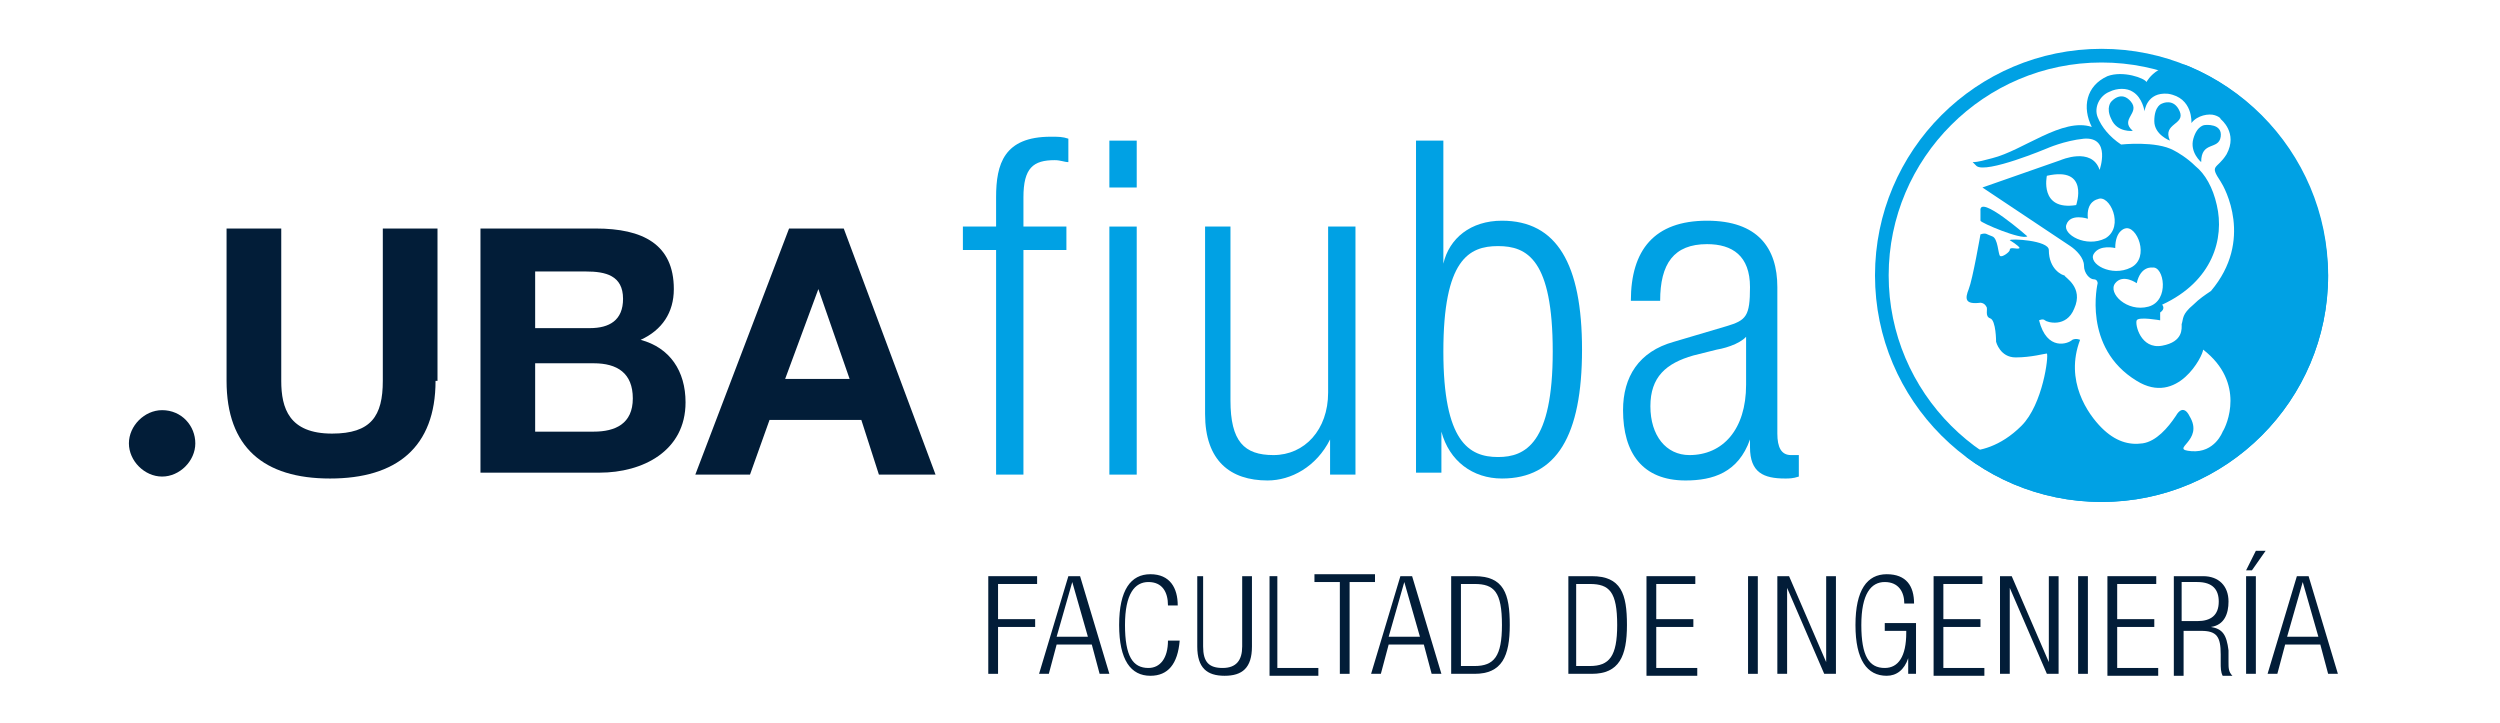
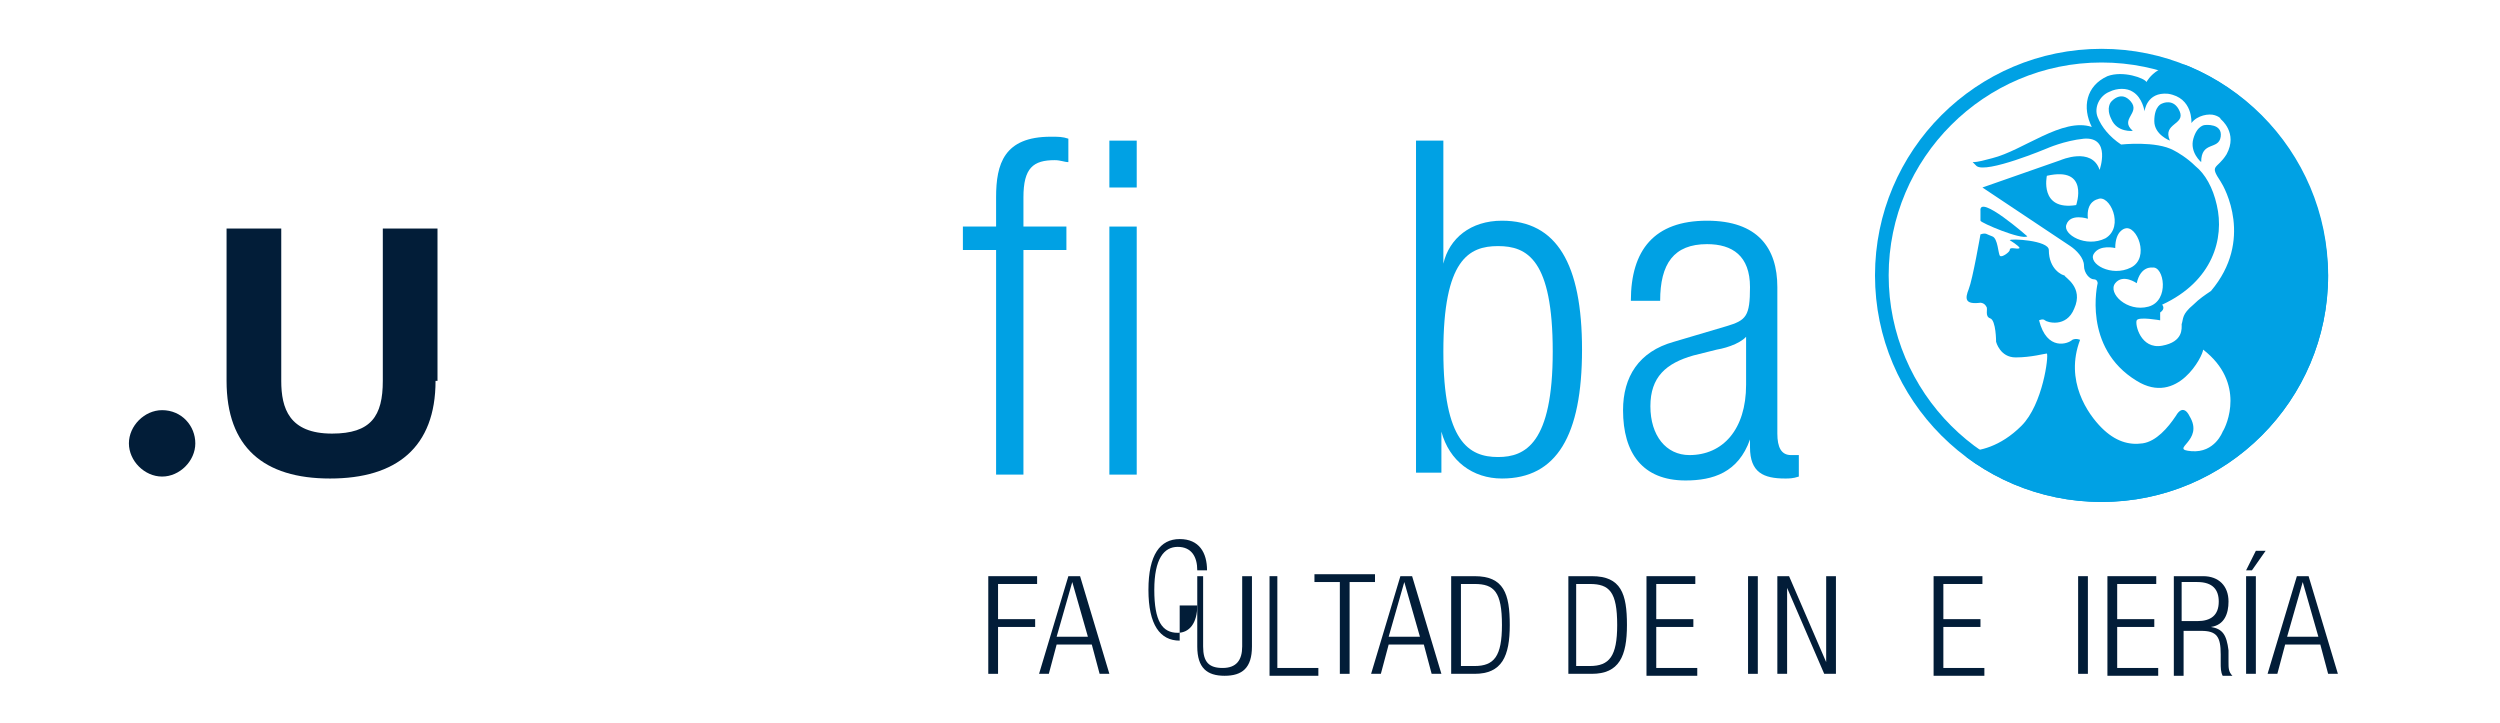
<svg xmlns="http://www.w3.org/2000/svg" xmlns:ns1="http://sodipodi.sourceforge.net/DTD/sodipodi-0.dtd" xmlns:ns2="http://www.inkscape.org/namespaces/inkscape" xmlns:xlink="http://www.w3.org/1999/xlink" version="1.1" id="Layer_1" x="0px" y="0px" viewBox="-635 507 128 37" style="enable-background:new -635 507 128 37;" xml:space="preserve" ns1:docname="Marca-FIUBA-01-2.svg" ns2:version="1.3.2 (1:1.3.2+202311252150+091e20ef0f)">
  <defs id="defs5" />
  <ns1:namedview id="namedview5" pagecolor="#ffffff" bordercolor="#666666" borderopacity="1.0" ns2:showpageshadow="2" ns2:pageopacity="0.0" ns2:pagecheckerboard="0" ns2:deskcolor="#d1d1d1" ns2:zoom="6.53125" ns2:cx="64" ns2:cy="18.449761" ns2:window-width="1920" ns2:window-height="1020" ns2:window-x="0" ns2:window-y="32" ns2:window-maximized="1" ns2:current-layer="XMLID_373_" />
  <style type="text/css" id="style1">
	.st0{fill:#021D38;}
	.st1{clip-path:url(#XMLID_00000149365175586159175370000006496503619131856288_);}
</style>
  <g id="XMLID_373_">
    <g id="XMLID_13_" style="fill:#00a1e4;fill-opacity:1">
      <path id="XMLID_506_" class="st0" d="M-584,519.8h-1.7v-1.2h1.7v-1.5c0-1.7,0.4-3.1,2.8-3.1c0.4,0,0.6,0,0.9,0.1v1.2    c-0.2,0-0.4-0.1-0.7-0.1c-1.1,0-1.6,0.4-1.6,1.9v1.5h2.2v1.2h-2.2v11.5h-1.4V519.8z" style="fill:#00a1e4;fill-opacity:1" />
      <path id="XMLID_502_" class="st0" d="M-578.2,514.2h1.4v2.4h-1.4V514.2z M-578.2,518.6h1.4v12.7h-1.4V518.6z" style="fill:#00a1e4;fill-opacity:1" />
-       <path id="XMLID_500_" class="st0" d="M-573.4,518.6h1.4v8.9c0,2.1,0.7,2.8,2.2,2.8c1.6,0,2.8-1.3,2.8-3.2v-8.5h1.4v12.7h-1.3v-1.8    h0c-0.7,1.4-2,2.1-3.2,2.1c-1.9,0-3.2-1-3.2-3.4V518.6z" style="fill:#00a1e4;fill-opacity:1" />
      <path id="XMLID_17_" class="st0" d="M-562.5,514.2h1.4v6.3h0c0.3-1.3,1.4-2.2,3-2.2c2.8,0,4.1,2.2,4.1,6.6c0,4.4-1.3,6.6-4.1,6.6    c-1.5,0-2.7-0.9-3.1-2.4h0v2.1h-1.3V514.2z M-558.3,530.4c1.4,0,2.8-0.7,2.8-5.4c0-4.7-1.3-5.4-2.8-5.4c-1.5,0-2.8,0.7-2.8,5.4    C-561.1,529.6-559.8,530.4-558.3,530.4z" style="fill:#00a1e4;fill-opacity:1" />
      <path id="XMLID_14_" class="st0" d="M-551.5,522.4c0-2.6,1.2-4.1,3.9-4.1c2.6,0,3.6,1.4,3.6,3.4v7.5c0,0.7,0.2,1.1,0.7,1.1h0.4    v1.1c-0.3,0.1-0.5,0.1-0.7,0.1c-1.1,0-1.8-0.3-1.8-1.6v-0.4h0c-0.6,1.7-1.9,2.1-3.3,2.1c-2.2,0-3.2-1.4-3.2-3.6    c0-1.7,0.8-3,2.6-3.5l2.7-0.8c1-0.3,1.2-0.5,1.2-2c0-1.6-0.9-2.2-2.2-2.2c-1.7,0-2.4,1-2.4,2.9H-551.5z M-545.5,524.1    L-545.5,524.1c-0.2,0.4-1,0.7-1.6,0.8l-1.2,0.3c-1.4,0.4-2.2,1.1-2.2,2.6c0,1.5,0.8,2.5,2,2.5c1.7,0,2.9-1.3,2.9-3.6V524.1z" style="fill:#00a1e4;fill-opacity:1" />
    </g>
    <g id="XMLID_1_">
      <path id="XMLID_11_" class="st0" d="M-612.7,526.5c0,3.4-2,5-5.4,5c-3.4,0-5.3-1.6-5.3-5v-7.8h2.8v7.8c0,1.4,0.4,2.7,2.6,2.7    c2,0,2.6-0.9,2.6-2.7v-7.8h2.8V526.5z" />
-       <path id="XMLID_7_" class="st0" d="M-610.4,518.7h5.9c2.4,0,4,0.8,4,3.1c0,1.2-0.6,2.1-1.7,2.6c1.5,0.4,2.3,1.6,2.3,3.2    c0,2.5-2.2,3.6-4.4,3.6h-6.1V518.7z M-607.6,523.8h2.8c1,0,1.7-0.4,1.7-1.5c0-1.2-0.9-1.4-1.9-1.4h-2.6V523.8z M-607.6,529.1h3    c1.1,0,2-0.4,2-1.7c0-1.3-0.8-1.8-2-1.8h-3V529.1z" />
-       <path id="XMLID_2_" class="st0" d="M-594.6,518.7h2.8l4.7,12.6h-2.9l-0.9-2.8h-4.7l-1,2.8h-2.8L-594.6,518.7z M-594.8,526.4h3.3    l-1.6-4.6h0L-594.8,526.4z" />
    </g>
    <path id="XMLID_458_" class="st0" d="M-625,529.7c0,0.9-0.8,1.7-1.7,1.7c-0.9,0-1.7-0.8-1.7-1.7c0-0.9,0.8-1.7,1.7-1.7   C-625.7,528-625,528.8-625,529.7z" />
    <g id="XMLID_399_">
      <path id="XMLID_445_" class="st0" d="M-584.4,536.5h2.5v0.4h-2v1.8h1.9v0.4h-1.9v2.4h-0.5V536.5z" />
      <path id="XMLID_442_" class="st0" d="M-580.3,536.5h0.6l1.5,5h-0.5l-0.4-1.5h-1.8l-0.4,1.5h-0.5L-580.3,536.5z M-579.3,539.6    l-0.8-2.8h0l-0.8,2.8H-579.3z" />
-       <path id="XMLID_440_" class="st0" d="M-574.6,539.8c-0.1,1.2-0.6,1.8-1.5,1.8c-1,0-1.6-0.8-1.6-2.6c0-1.8,0.6-2.6,1.6-2.6    c1,0,1.4,0.7,1.4,1.6h-0.5c0-0.7-0.3-1.2-1-1.2c-0.7,0-1.2,0.6-1.2,2.2c0,1.6,0.4,2.2,1.2,2.2c0.6,0,1-0.5,1-1.4H-574.6z" />
+       <path id="XMLID_440_" class="st0" d="M-574.6,539.8c-1,0-1.6-0.8-1.6-2.6c0-1.8,0.6-2.6,1.6-2.6    c1,0,1.4,0.7,1.4,1.6h-0.5c0-0.7-0.3-1.2-1-1.2c-0.7,0-1.2,0.6-1.2,2.2c0,1.6,0.4,2.2,1.2,2.2c0.6,0,1-0.5,1-1.4H-574.6z" />
      <path id="XMLID_438_" class="st0" d="M-573.9,536.5h0.5v3.6c0,0.8,0.3,1.1,1,1.1c0.7,0,1-0.4,1-1.1v-3.6h0.5v3.6    c0,1.1-0.5,1.5-1.4,1.5c-0.9,0-1.4-0.4-1.4-1.5V536.5z" />
      <path id="XMLID_436_" class="st0" d="M-570.1,536.5h0.5v4.7h2.1v0.4h-2.5V536.5z" />
      <path id="XMLID_434_" class="st0" d="M-566.4,536.8h-1.3v-0.4h3.1v0.4h-1.3v4.7h-0.5V536.8z" />
      <path id="XMLID_431_" class="st0" d="M-563.3,536.5h0.6l1.5,5h-0.5l-0.4-1.5h-1.8l-0.4,1.5h-0.5L-563.3,536.5z M-562.3,539.6    l-0.8-2.8h0l-0.8,2.8H-562.3z" />
      <path id="XMLID_428_" class="st0" d="M-560.7,536.5h1.2c1.5,0,1.8,0.9,1.8,2.5c0,1.6-0.4,2.5-1.8,2.5h-1.2V536.5z M-560.2,541.1    h0.7c1,0,1.4-0.5,1.4-2.1c0-1.7-0.4-2.1-1.4-2.1h-0.7V541.1z" />
      <path id="XMLID_425_" class="st0" d="M-554.7,536.5h1.2c1.5,0,1.8,0.9,1.8,2.5c0,1.6-0.4,2.5-1.8,2.5h-1.2V536.5z M-554.3,541.1    h0.7c1,0,1.4-0.5,1.4-2.1c0-1.7-0.4-2.1-1.4-2.1h-0.7V541.1z" />
      <path id="XMLID_423_" class="st0" d="M-550.7,536.5h2.5v0.4h-2v1.8h1.9v0.4h-1.9v2.1h2.1v0.4h-2.6V536.5z" />
      <path id="XMLID_421_" class="st0" d="M-545.5,536.5h0.5v5h-0.5V536.5z" />
      <path id="XMLID_419_" class="st0" d="M-544,536.5h0.6l1.9,4.4h0v-4.4h0.5v5h-0.6l-1.9-4.4h0v4.4h-0.5V536.5z" />
-       <path id="XMLID_417_" class="st0" d="M-538.5,539.3v-0.4h1.6v2.6h-0.4v-0.8h0c-0.2,0.6-0.6,0.9-1.1,0.9c-1,0-1.6-0.8-1.6-2.6    c0-1.8,0.6-2.6,1.6-2.6c1,0,1.4,0.6,1.4,1.5h-0.5c0-0.6-0.3-1.1-1-1.1c-0.7,0-1.2,0.6-1.2,2.2c0,1.6,0.4,2.2,1.2,2.2    c0.7,0,1.1-0.6,1.1-1.8v-0.1H-538.5z" />
      <path id="XMLID_415_" class="st0" d="M-536,536.5h2.5v0.4h-2v1.8h1.9v0.4h-1.9v2.1h2.1v0.4h-2.6V536.5z" />
-       <path id="XMLID_413_" class="st0" d="M-532.6,536.5h0.6l1.9,4.4h0v-4.4h0.5v5h-0.6l-1.9-4.4h0v4.4h-0.5V536.5z" />
      <path id="XMLID_411_" class="st0" d="M-528.6,536.5h0.5v5h-0.5V536.5z" />
      <path id="XMLID_409_" class="st0" d="M-527.1,536.5h2.5v0.4h-2v1.8h1.9v0.4h-1.9v2.1h2.1v0.4h-2.6V536.5z" />
      <path id="XMLID_406_" class="st0" d="M-523.7,536.5h1.5c0.8,0,1.3,0.5,1.3,1.3c0,0.6-0.2,1.2-0.9,1.3v0c0.6,0.1,0.8,0.4,0.9,1.2    l0,0.6c0,0.3,0,0.5,0.2,0.7h-0.5c-0.1-0.2-0.1-0.4-0.1-0.7l0-0.4c0-0.9-0.2-1.2-1-1.2h-0.9v2.3h-0.5V536.5z M-523.3,538.8h0.8    c0.7,0,1.1-0.3,1.1-1c0-0.6-0.3-1-1.1-1h-0.8V538.8z" />
      <path id="XMLID_403_" class="st0" d="M-519,535.2l-0.7,1h-0.3l0.5-1H-519z M-520,536.5h0.5v5h-0.5V536.5z" />
      <path id="XMLID_400_" class="st0" d="M-517.4,536.5h0.6l1.5,5h-0.5l-0.4-1.5h-1.8l-0.4,1.5h-0.5L-517.4,536.5z M-516.3,539.6    l-0.8-2.8h0l-0.8,2.8H-516.3z" />
    </g>
    <g id="XMLID_374_" style="fill:#00a1e4;fill-opacity:1">
      <g id="XMLID_378_" style="fill:#00a1e4;fill-opacity:1">
        <g id="XMLID_379_" style="fill:#00a1e4;fill-opacity:1">
          <defs id="defs1">
            <path id="XMLID_380_" d="M-539,521.1c0,6.4,5.2,11.6,11.6,11.6c6.4,0,11.6-5.2,11.6-11.6c0-6.4-5.2-11.6-11.6-11.6       C-533.8,509.6-539,514.7-539,521.1" />
          </defs>
          <clipPath id="XMLID_00000108290661665161457570000015980374613620306585_">
            <use xlink:href="#XMLID_380_" style="overflow:visible;" id="use1" />
          </clipPath>
          <g style="clip-path:url(#XMLID_00000108290661665161457570000015980374613620306585_);fill:#00a1e4;fill-opacity:1" clip-path="url(#XMLID_00000108290661665161457570000015980374613620306585_)" id="g5">
            <path class="st0" d="M-531.2,519.1c0,0-2.5-2.2-2.4-1.3l0,0.5C-533.6,518.4-531.5,519.3-531.2,519.1z" id="path1" style="fill:#00a1e4;fill-opacity:1" />
            <path class="st0" d="M-514.6,519.8L-514.6,519.8c0-0.1,0-0.2,0-0.2c-0.7-4.8-3.9-8.5-6.6-9.7c0,0-2.5-1.6-6.3-1.6       c-3.9,0-6.9,2.1-6.9,2.1v1.2l0.6-0.3l1.3-1l3.3-0.9l1.6-0.3l4,0.6c0,0,3.1,1.4,1.3,0.8c-2.1-0.7-2.8,0.7-2.8,0.7       c-0.1-0.2-1.2-0.6-2-0.3c-1.1,0.5-1.3,1.6-0.8,2.6c-1.5-0.5-3.5,1.2-5.1,1.6c-0.4,0.1-0.7,0.2-1,0.2c0.1,0.1,0.1,0.1,0.2,0.2       c0.5,0.4,3.6-0.9,3.6-0.9s0.9-0.4,1.9-0.5c1.4-0.1,0.8,1.6,0.8,1.6c-0.4-1.2-2-0.5-2-0.5l-4,1.4c0,0,4.2,2.8,4.5,3       c0.3,0.2,0.7,0.6,0.7,1c0,0.4,0.3,0.7,0.5,0.7c0.2,0,0.2,0.2,0.2,0.2s-0.8,3.3,2,5c2.1,1.3,3.4-1.3,3.4-1.6       c2.2,1.7,1.2,3.9,1,4.2v0c0,0-0.4,1.1-1.6,1c-1.2-0.1,0.7-0.5-0.1-1.8c0,0-0.3-0.7-0.7,0c-0.4,0.6-1,1.3-1.7,1.4       c-0.7,0.1-1.4-0.1-2.1-0.8c-0.7-0.7-1.9-2.4-1.1-4.5c0,0-0.2-0.1-0.4,0c-0.2,0.2-1.3,0.6-1.7-1c0,0,0.2-0.1,0.3,0       c0.1,0.1,1.1,0.4,1.5-0.6c0.5-1.1-0.5-1.6-0.5-1.7c-0.1,0-0.8-0.3-0.8-1.3c0-0.5-2-0.6-2-0.5c0,0,0.5,0.3,0.5,0.4       c-0.1,0.1-0.5-0.1-0.5,0.1c0,0.1-0.4,0.4-0.5,0.3c-0.1-0.1-0.1-0.9-0.4-1c-0.3-0.1-0.3-0.2-0.6-0.1c0,0-0.4,2.3-0.6,2.8       c-0.2,0.5-0.2,0.8,0.6,0.7c0,0,0.2,0,0.3,0.2c0.1,0.1-0.1,0.5,0.2,0.6c0.3,0.1,0.3,1.2,0.3,1.2c0,0,0.2,0.8,1,0.8       c0.8,0,1.5-0.2,1.6-0.2c0.1,0.1-0.2,2.6-1.3,3.7c-1.1,1.1-2.2,1.3-2.8,1.3v1.5c0,0,3.1,2.1,6.9,2.1c3.9,0,6.3-1.6,6.3-1.6v0       C-513.5,528-514.6,519.8-514.6,519.8z M-530.2,516c2.2-0.5,1.5,1.5,1.5,1.5C-530.6,517.8-530.2,516-530.2,516z M-529.2,518.5       c0.2-0.6,1.1-0.3,1.1-0.3c-0.1-0.9,0.5-1,0.5-1c0.6-0.3,1.4,1.4,0.4,2C-528.2,519.7-529.4,519-529.2,518.5z M-527.8,520       c0.3-0.5,1.1-0.3,1.1-0.3c0-0.9,0.5-1,0.5-1c0.6-0.2,1.3,1.5,0.3,2C-526.9,521.2-528.1,520.5-527.8,520z M-526.7,521.5       c0.4-0.5,1.1,0,1.1,0c0.2-0.9,0.8-0.8,0.8-0.8c0.6-0.1,0.9,1.7-0.2,2C-526.1,523-527.1,522-526.7,521.5z M-521.8,521.9       c-0.3,0.2-0.6,0.4-0.9,0.7c-0.6,0.5-0.5,0.7-0.6,1c0,0.2,0.1,0.9-1,1.1c-1.1,0.2-1.4-1.1-1.3-1.3c0.1-0.2,1.2,0,1.2,0V523       c0.3-0.2,0.1-0.4,0.1-0.4c2.6-1.2,3.2-3.4,2.8-5.1c-0.2-0.9-0.6-1.6-1.1-2c-0.4-0.4-0.9-0.7-1.1-0.8c-0.9-0.5-2.7-0.3-2.7-0.3       c-0.6-0.4-1-0.9-1.2-1.4c-0.2-0.5,0.1-1.1,0.6-1.3c0.4-0.2,0.9-0.2,1.2,0c0.5,0.3,0.6,1,0.6,1s0.1-1,1.2-0.9       c1.3,0.2,1.2,1.5,1.2,1.5c0.3-0.4,0.9-0.5,1.2-0.4c0,0,0,0,0,0c0.3,0.1,0.3,0.2,0.3,0.2s0.9,0.7,0.3,1.8       c-0.5,0.8-0.9,0.5-0.3,1.4C-521.1,516.6-519.6,519.3-521.8,521.9z" id="path2" style="fill:#00a1e4;fill-opacity:1" />
            <path class="st0" d="M-525.9,512.2c-0.5-0.6-1,0-1,0s-0.3,0.3,0,0.9c0.3,0.7,1.1,0.6,1.1,0.6       C-526.5,513.1-525.4,512.8-525.9,512.2z" id="path3" style="fill:#00a1e4;fill-opacity:1" />
            <path class="st0" d="M-521.3,514c0.1-0.7-0.8-0.6-0.8-0.6s-0.4,0-0.6,0.7c-0.2,0.7,0.4,1.2,0.4,1.2       C-522.3,514.2-521.4,514.7-521.3,514z" id="path4" style="fill:#00a1e4;fill-opacity:1" />
            <path class="st0" d="M-524.3,512.3c0,0-0.4,0.1-0.4,0.9c0,0.7,0.8,1,0.8,1c-0.4-0.9,0.8-0.8,0.5-1.5       C-523.7,512-524.3,512.3-524.3,512.3z" id="path5" style="fill:#00a1e4;fill-opacity:1" />
          </g>
        </g>
      </g>
      <path id="XMLID_375_" class="st0" d="M-527.4,510.2c6,0,10.9,4.9,10.9,10.9c0,6-4.9,10.9-10.9,10.9c-6,0-10.9-4.9-10.9-10.9    C-538.3,515.1-533.4,510.2-527.4,510.2 M-527.4,509.5c-6.4,0-11.6,5.2-11.6,11.6c0,6.4,5.2,11.6,11.6,11.6    c6.4,0,11.6-5.2,11.6-11.6C-515.9,514.7-521,509.5-527.4,509.5" style="fill:#00a1e4;fill-opacity:1" />
    </g>
  </g>
</svg>